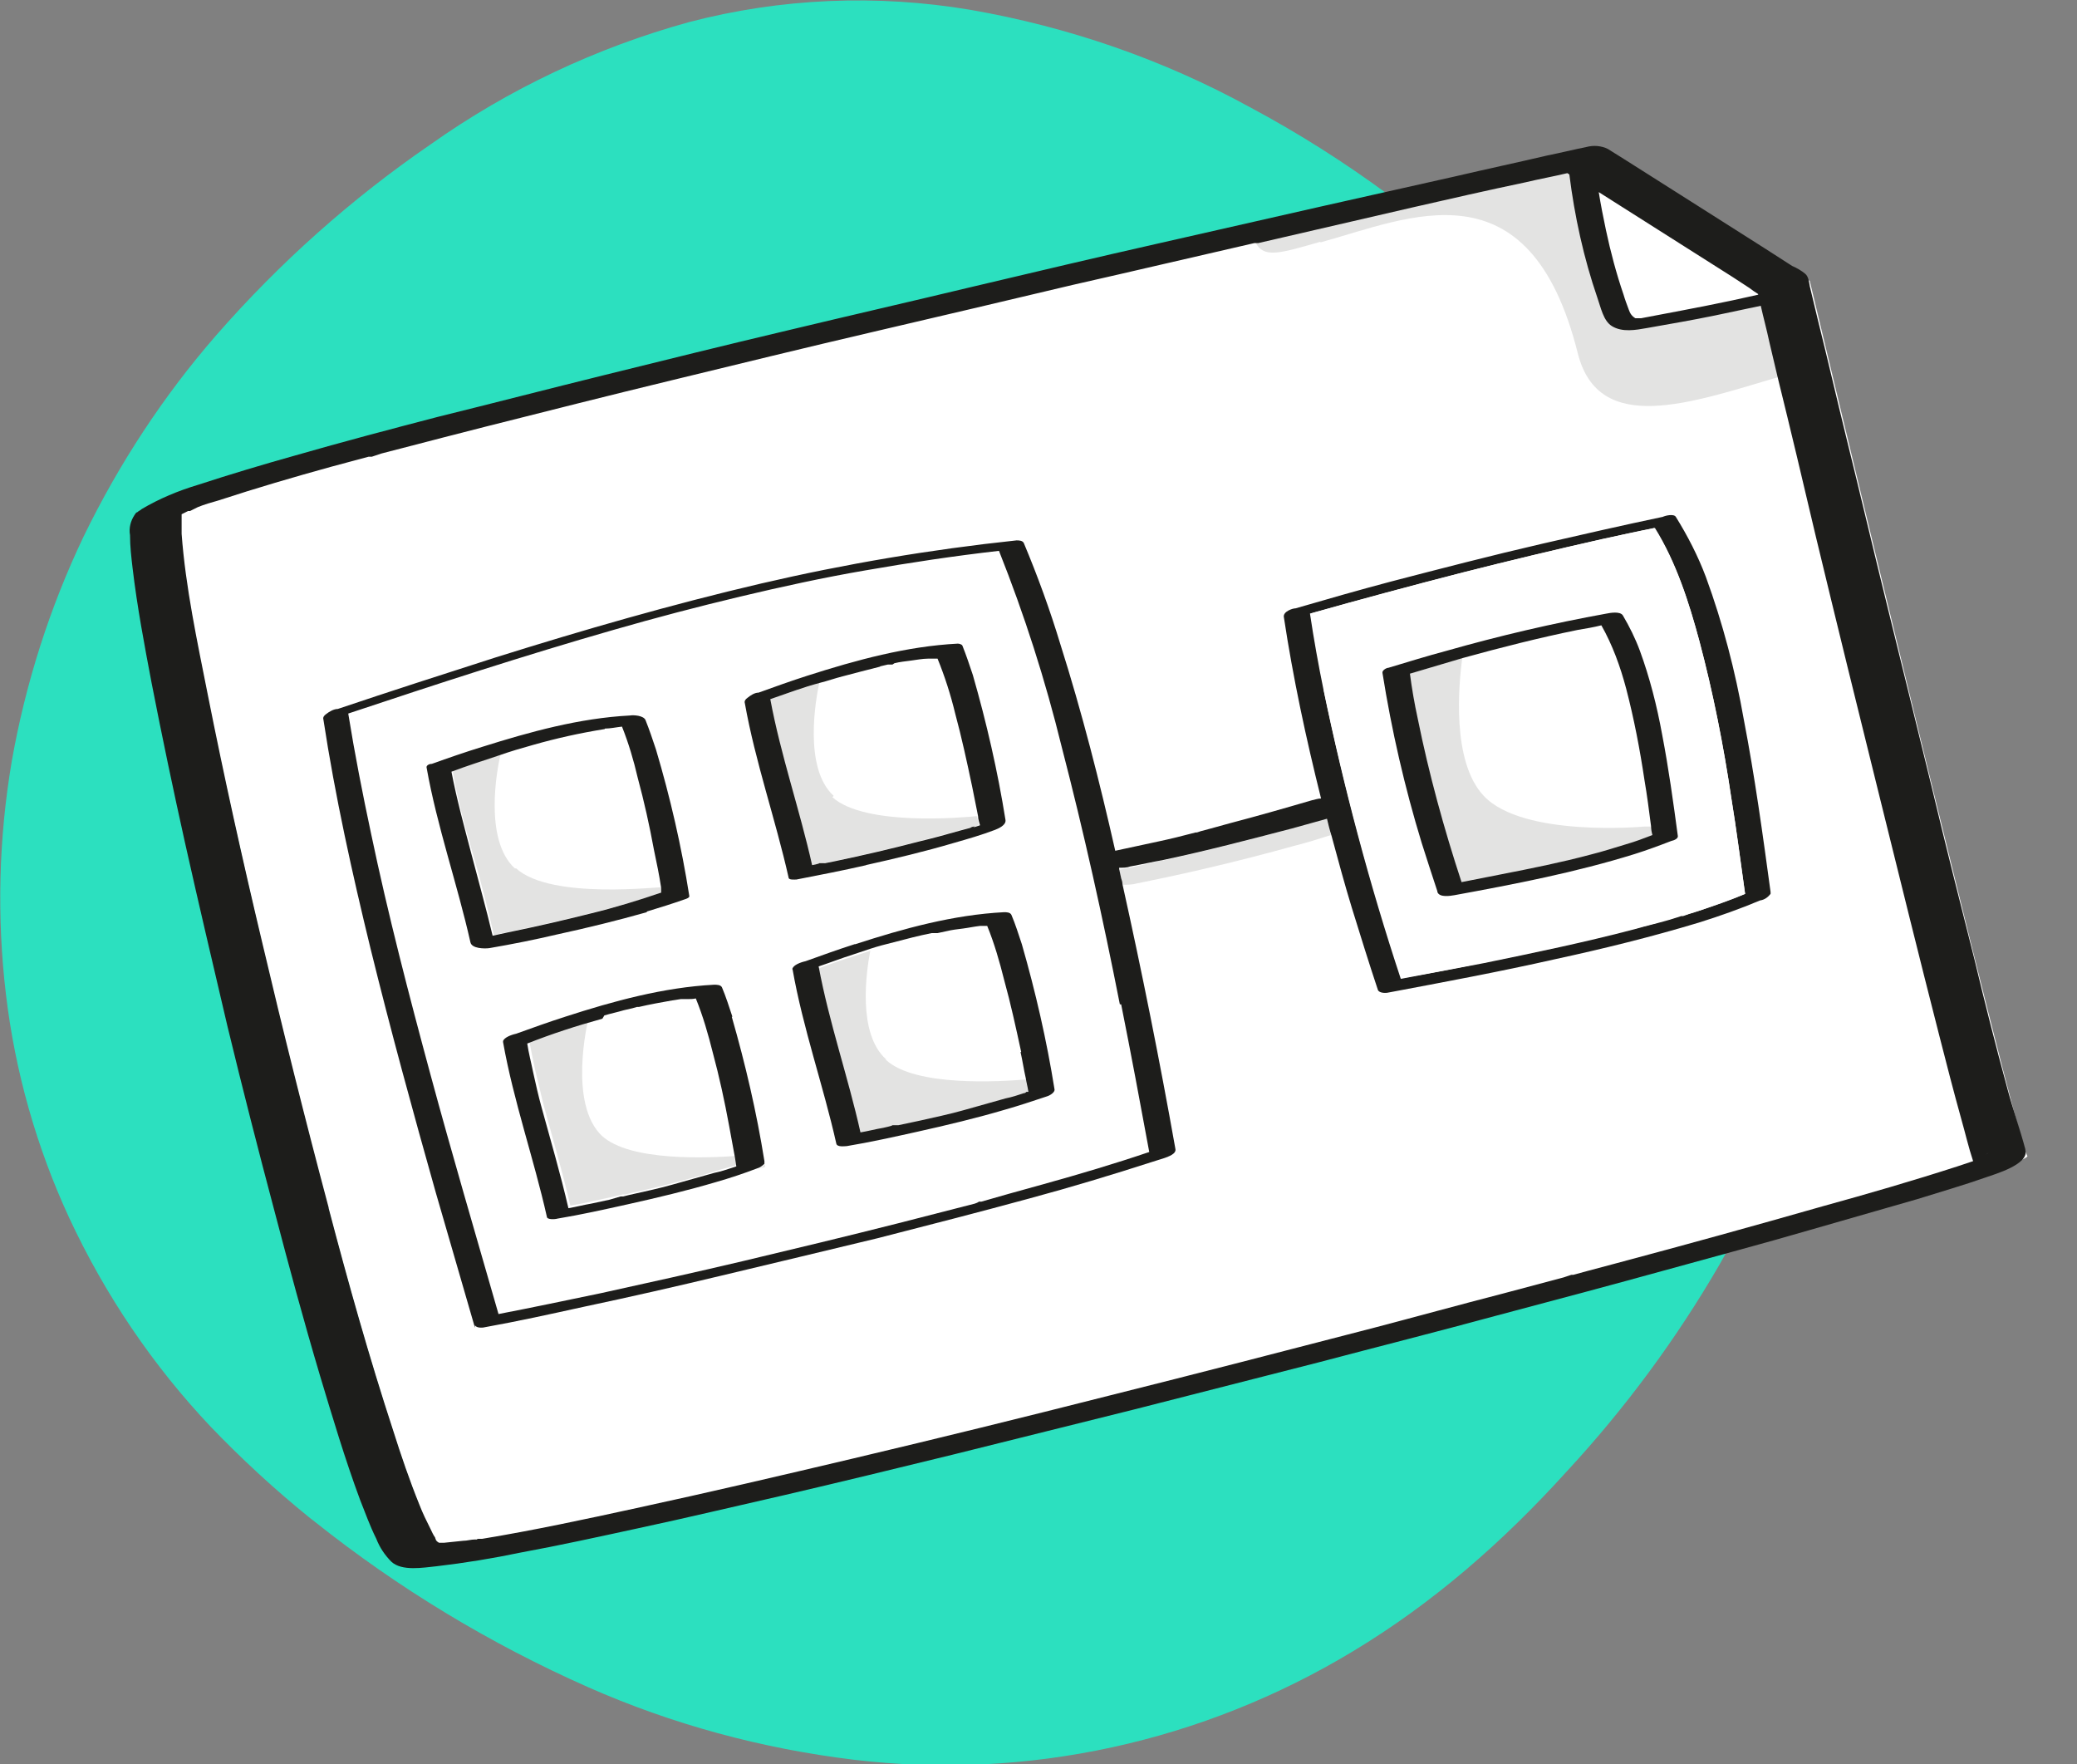
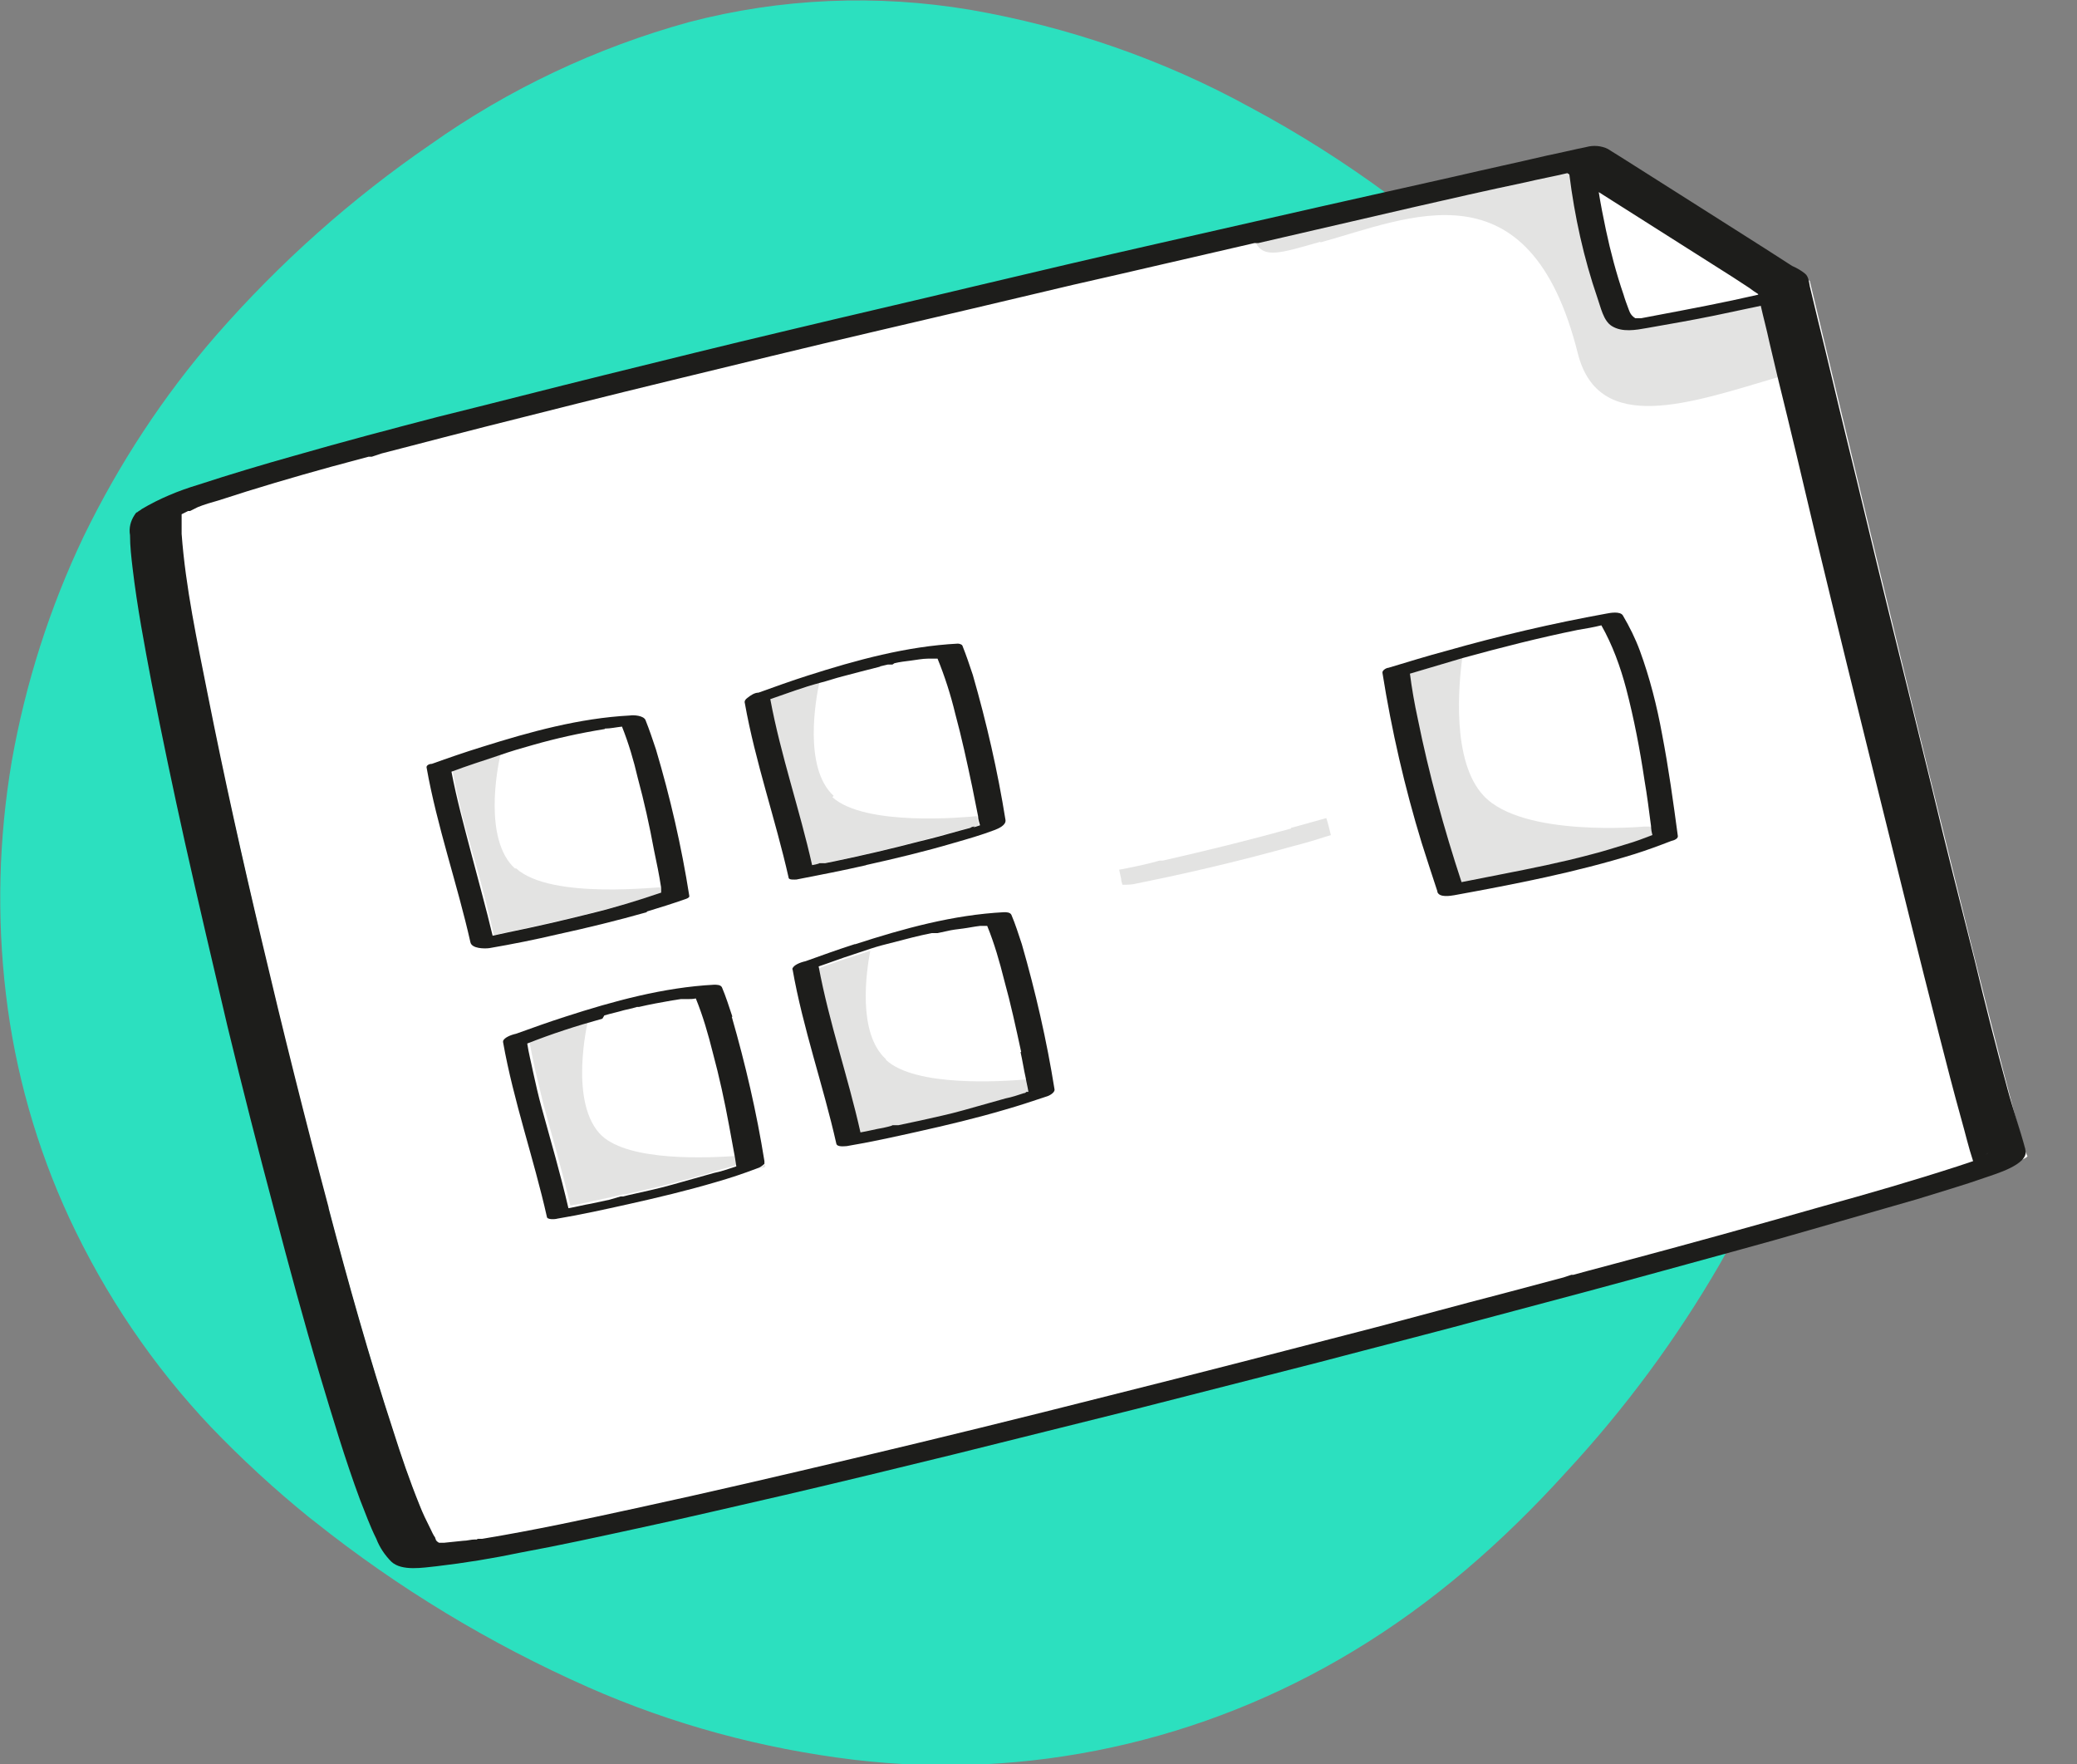
<svg xmlns="http://www.w3.org/2000/svg" viewBox="0 0 317.9 270">
  <rect x="0" y="0" width="317.9" height="270" fill="#808080" stroke="none" />
  <path d="m276.5 123.6c-2.5-13.4-7.3-26.2-14.2-37.9-8.4-14.5-18.7-27.8-30.6-39.5-12-11.8-25.6-21.9-40.4-29.8-13.3-7.3-27.8-12.3-42.8-14.9-14.3-2.4-29-1.8-43.1 1.9-14.1 3.9-27.5 10.2-39.5 18.7-12.1 8.3-23.1 18.1-32.8 29.2-8.1 9.3-14.9 19.7-20.3 30.8-5.2 10.9-8.9 22.5-11 34.4-2 11.8-2.3 23.8-.9 35.6 1.4 11.9 4.7 23.5 9.7 34.3 5.5 11.8 12.8 22.6 21.7 32 4.7 4.9 9.7 9.5 15 13.8.5.4.9.7.9.7 12.8 10.2 26.9 18.7 41.8 25.3 12.9 5.7 26.6 9.4 40.6 11.1 26.6 3.2 53.5-2.7 76.5-16.6 12.3-7.4 23-16.8 32.6-27.4 9-9.7 16.9-20.4 23.5-31.8 6.1-10.6 10.4-22 12.9-33.9 2.4-11.9 2.5-24.1.4-36z" fill="#2ce0bf" />
  <g fill="#fff">
    <path d="m277 43-30.4-19.3s-.2 0-.5.1c-10.7 2.4-207.4 46.1-217.8 54.3-4.6 3.7 31.6 154.8 39.7 159.2s244.3-57.7 242.3-60.4c-1.9-2.8-33.3-133.9-33.3-133.9" />
    <path d="m73.3 235.4h-.4z" />
    <path d="m72.9 235.4h-.2z" />
    <path d="m265.2 42.5-20.6-13c.3 2 .7 3.9 1.1 5.8.7 3.3 1.6 6.6 2.7 9.9.3.8.5 1.6.8 2.3.2.5.5 1 1 1.3h.9l2.1-.5c5.3-1 10.5-2 15.8-3.2v-.2c-.4-.2-.9-.5-1.2-.8l-2.7-1.7h.1z" />
-     <path d="m178 131.7c-1.7.4-3.4.7-5.1 1-.6.1-1.1.2-1.7.2v.2c2.1-.4 4.1-.8 6.2-1.3h.6z" />
    <path d="m65.8 233.9c.2.4.5.9.7 1.3 0 .2.5.7 0 .2 0 .1.2.2.3.4 0 0 .2.2.3.2h.8c1 0 1.9-.2 2.9-.3.6 0 1.2-.1 1.8-.2h1.2c7.9-1.4 15.8-3.1 23.6-4.8 11.1-2.4 22.1-5 33.2-7.6 13-3.1 26.1-6.3 39.1-9.6 13.5-3.4 27.1-6.8 40.6-10.3 6.6-1.7 13.1-3.4 19.6-5.2l9.4-2.5 1.2-.3h.3l2.2-.7 4.5-1.2c10.5-2.8 21-5.7 31.5-8.7 6.9-2 13.8-3.9 20.6-6.1l2.4-.8c-.7-2.1-1.2-4.2-1.8-6.4-1.1-4.3-2.2-8.6-3.4-12.9-3.1-12.1-6.1-24.2-9.1-36.4-3.3-13.3-6.5-26.7-9.8-40-1.9-8.1-3.9-16.1-5.8-24.2-13.5 4-27.5 9-30.7-3.6-7.4-29.5-25.9-20.6-39.4-17-6.4 1.7-8.7 2.6-10 0-9.3 2.1-18.6 4.2-27.8 6.4-10.2 2.4-20.4 4.8-30.6 7.2s-20.5 4.9-30.8 7.4c-9.5 2.3-19 4.7-28.5 7.1-4.2 1.1-8.5 2.2-12.8 3.3l-3.1.8-1.5.4h-.5c-1.9.6-3.7 1.1-5.6 1.6-5.9 1.6-11.7 3.2-17.5 5.1-1 .3-2 .7-3.1 1l-1.2.5h-.3s-1 .6-1 .6v3c.6 8.3 2.4 16.5 4 24.6 2.5 12.7 5.4 25.3 8.3 37.8 3.2 13.6 6.6 27.2 10.2 40.7 3 11.4 6.2 22.8 9.9 34.1 1.2 3.8 2.5 7.6 4 11.3.5 1.3 1 2.5 1.7 3.7zm-9.1-89.2c-2.8-11.6-5.4-23.2-7.2-35 0-.3 0-.5.4-.8.5-.4 1.1-.7 1.8-.8 8-2.7 16.1-5.4 24.2-7.9 13.4-4.2 26.9-8.1 40.6-11.3 12.9-3 25.9-5.2 39.1-6.6.4 0 1 0 1.1.4 2.1 5.1 4 10.3 5.6 15.5 3.2 10.4 5.9 21 8.4 31.6 2.2-.4 4.3-.9 6.5-1.4 2-.4 3.9-.9 5.8-1.3h.2l.6-.2 1.5-.4 2.9-.8c4.2-1.1 8.4-2.3 12.5-3.5.5 0 1-.3 1.5-.3-2.3-9.2-4.2-18.5-5.7-27.8-.1-.7 1.3-1.1 1.8-1.3 4.9-1.4 9.7-2.8 14.6-4.1 7.7-2.1 15.4-4 23.2-5.8 6.1-1.5 12.3-2.8 18.4-4.1.4 0 1.7-.4 2 0 1.8 2.9 3.3 6 4.5 9.2 2.5 7.1 4.5 14.4 5.8 21.8 1.7 8.7 2.9 17.6 4.1 26.4v.3c-.4.5-1 .9-1.6 1-3.1 1.3-6.2 2.4-9.4 3.4-7.2 2.2-14.6 4-22 5.6-8.5 1.9-17 3.5-25.5 5.1-.4 0-1.4.1-1.6-.4-1.4-4.2-2.7-8.3-4-12.6-1.1-3.6-2.1-7.3-3.1-11-1.9.6-3.9 1.1-5.8 1.7-7.9 2.2-15.8 4.1-23.9 5.7-.7.1-1.5.2-2.2.2 3 13.4 5.6 26.9 8.1 40.5.1.7-1.1 1.2-1.6 1.4l-1.9.6c-6.2 2.1-12.5 3.9-18.8 5.6-7.8 2.1-15.5 4.2-23.3 6.1s-15.8 3.9-23.8 5.7c-7 1.6-14.1 3.2-21.2 4.8-5 1.1-10 2.1-15 3.1-.3 0-1.5.3-1.6-.3-2-6.9-4-13.8-6-20.7-3.4-12.5-6.8-24.9-9.9-37.5z" />
    <path d="m303.9 176.7c.4-.2.7-.4 0 0z" />
  </g>
  <path d="m202.1 37.1c13.5-3.7 32-12.6 39.4 17 3.2 12.6 17.2 7.6 30.7 3.6l-1.3-5.5c-.4-1.8-.9-3.6-1.3-5.5-2.4.5-4.7 1-7.1 1.5-3.4.7-6.8 1.3-10.3 1.9-1.7.3-3.9.6-5.4-.3-1.4-.8-1.8-2.9-2.2-4.3-2-6.1-3.5-12.5-4.3-18.9l-.3-.2c-2.1.5-4.3.9-6.4 1.4-5.7 1.3-11.4 2.6-17.1 3.8l-23.8 5.4h-.6c1.3 2.6 3.7 1.8 10 0z" fill="#e3e3e2" />
  <path d="m310 175.9c-.8-3-1.9-6.1-2.7-9.1-1.8-6.6-3.5-13.3-5.1-20-2.2-8.7-4.4-17.4-6.5-26.2-2.3-9.4-4.6-18.8-6.9-28.1-2.1-8.5-4.1-17-6.2-25.5-1.5-6.1-2.9-12.2-4.4-18.2l-1.2-5c-.1-.6-.2-1.5-.7-1.9-.6-.5-1.3-.9-2-1.2l-4.2-2.7-11.5-7.3-10.1-6.4c-.8-.5-1.6-1-2.4-1.5-1-.5-2.2-.6-3.3-.3-2 .4-4 .9-6 1.3-4.7 1.1-9.4 2.1-14.1 3.2-6.8 1.5-13.7 3.1-20.5 4.6-8.4 1.9-16.7 3.8-25.1 5.7-9.3 2.1-18.6 4.3-27.9 6.5-9.6 2.3-19.2 4.5-28.8 6.8-9.3 2.2-18.6 4.5-27.9 6.8-8.5 2.1-17 4.3-25.5 6.4-7.3 1.9-14.5 3.8-21.8 5.9-5 1.4-10 2.9-14.9 4.5-3 .9-5.9 2.1-8.6 3.7-.2.2-.5.3-.7.5-.2 0-.3.3-.4.4-.6.9-.9 2-.7 3.1 0 1.7.2 3.4.4 5.1.7 5.9 1.8 11.7 2.9 17.5 1.6 8.2 3.3 16.3 5.1 24.4 2.1 9.4 4.3 18.7 6.5 28.1 2.3 9.5 4.7 18.9 7.2 28.3 2.2 8.4 4.5 16.9 7 25.3 1.9 6.3 3.8 12.7 6.1 18.9.8 2 1.5 4 2.5 6 .5 1.3 1.3 2.5 2.3 3.5 1.6 1.5 4.9.9 6.9.7 4.3-.5 8.6-1.2 12.9-2.1 6-1.1 11.9-2.4 17.9-3.7 7.5-1.6 15-3.4 22.5-5.1 8.6-2 17.2-4.1 25.8-6.2 9.2-2.3 18.5-4.6 27.7-6.9l28.2-7.2c9.1-2.4 18.2-4.7 27.4-7.2 8.7-2.3 17.3-4.6 26-7 7.2-2 14.4-3.9 21.6-6 5.6-1.6 11.1-3.2 16.7-4.8 3.5-1.1 7-2.1 10.4-3.3 1.4-.5 6.7-2 6.1-4.2zm-40.9-131v.2c-5.2 1.2-10.5 2.2-15.8 3.2l-2.1.4h-.9c-.5-.3-.8-.7-1-1.3-.3-.8-.6-1.6-.8-2.3-1.1-3.2-2-6.6-2.7-9.9-.4-1.9-.8-3.9-1.1-5.8l20.5 13 2.6 1.7c.4.3.8.6 1.3.9zm-218.8 139.9c-3.6-13.5-7-27.1-10.2-40.7-3-12.6-5.8-25.2-8.3-37.8-1.6-8.1-3.4-16.4-4-24.6v-3l1-.5h.3s1.2-.6 1.2-.6c1-.4 2-.7 3.1-1 5.8-1.9 11.6-3.6 17.4-5.2 1.9-.5 3.7-1 5.6-1.5h.5s1.5-.5 1.5-.5l3.1-.8c4.2-1.1 8.5-2.2 12.8-3.3 9.5-2.4 19-4.8 28.5-7.1 10.3-2.5 20.5-5 30.8-7.4s20.5-4.8 30.6-7.2c9.3-2.1 18.6-4.3 27.8-6.4h.6s23.8-5.5 23.8-5.5c5.7-1.3 11.4-2.6 17.1-3.8 2.1-.5 4.3-.9 6.4-1.4l.3.2c.8 6.4 2.2 12.8 4.3 18.9.5 1.4.9 3.5 2.2 4.3 1.6 1 3.7.6 5.4.3 3.4-.6 6.9-1.2 10.3-1.9 2.4-.5 4.7-1 7.1-1.5.4 1.8.9 3.6 1.3 5.5l1.3 5.5c2 8.1 3.9 16.1 5.8 24.2 3.2 13.3 6.5 26.7 9.8 40 3 12.1 6 24.3 9.1 36.4 1.1 4.3 2.2 8.6 3.4 12.9.6 2.1 1.1 4.3 1.8 6.4l-2.4.8c-6.8 2.2-13.7 4.2-20.6 6.1-10.5 3-21 5.9-31.5 8.7l-4.5 1.2-2.2.6h-.3l-1.2.4-9.4 2.5c-6.6 1.7-13.1 3.5-19.6 5.2-13.5 3.5-27 7-40.6 10.4-13 3.3-26 6.5-39.1 9.6-11 2.6-22.1 5.2-33.2 7.6-7.8 1.7-15.7 3.4-23.6 4.7h-.8c0 .1.2.1.2.1h-.5c-.6 0-1.2.2-1.8.2-1 .1-1.9.2-2.9.3h-.8s-.2-.1-.3-.2-.2-.2-.3-.4c.4.5 0 0 0-.2-.3-.4-.5-.9-.7-1.3-.6-1.2-1.2-2.4-1.7-3.7-1.5-3.7-2.8-7.5-4-11.3-3.7-11.3-6.9-22.7-9.9-34.1zm253.6-8.1c.7-.4.4-.2 0 0z" fill="#1d1d1b" />
  <path d="m72.7 235.4h.4c-1 0-.7 0-.4 0z" fill="#1d1d1b" />
  <path d="m197.6 126.8c-6.5 1.8-13 3.4-19.6 4.9h-.5c-2.1.6-4.1 1-6.2 1.4.1.5.2.9.3 1.4 0 .3.1.6.2.9.8 0 1.5 0 2.2-.2 8-1.6 16-3.5 23.9-5.7 2-.5 3.9-1.1 5.8-1.7-.2-.8-.4-1.7-.7-2.6-1.8.5-3.6 1-5.4 1.5z" fill="#e3e3e2" />
  <path d="m81 159.2 9-3.1s-3.2 12.9 2.1 17.7c4.3 3.9 16.3 3.4 20.7 3-.3-1.6-.6-3.2-.9-4.9-.8-3.8-1.6-7.5-2.5-11.2-.7-2.8-1.6-5.6-2.6-8.3-.4 0-.9 0-1.3.1h-1l-1.3.3c-1.7.3-3.4.6-5.1 1h-.3l-.7.2-1.3.3c-1 .2-2 .5-3 .8-4 1.1-7.7 2.3-11.5 3.7v.2z" fill="#fff" />
  <path d="m83.3 169.1-1.3-5.4c.4 1.8.8 3.6 1.3 5.4z" fill="#fff" />
  <path d="m127.6 121.8c5 4.5 20.1 3.1 22.1 2.9-.3-1.5-.6-3-.9-4.5-.8-3.7-1.6-7.5-2.6-11.2-.7-2.9-1.6-5.7-2.7-8.4h-1.5c-.9.2-1.8.3-2.6.5s-1.7.3-2.5.4h-.3l-.7.2-1.3.3c-1.9.4-3.9.9-5.8 1.5-1.2.3-2.3.7-3.5 1-.5 2.4-2.6 13 2.2 17.4h.1z" fill="#fff" />
  <path d="m78.8 132.9c5.3 4.9 22.3 2.9 22.3 2.9-.3-1.9-.7-3.9-1.1-5.8-.8-3.7-1.6-7.4-2.5-11.1-.7-2.6-1.5-5.2-2.4-7.7-.8 0-1.7.2-2.6.3-3.6.6-7.2 1.4-10.8 2.4-1.7.5-3.5 1-5.2 1.6-.5 2.1-2.6 13 2.2 17.4z" fill="#fff" />
  <path d="m150.8 141.6h-.8c-.9 0-1.8.2-2.6.4s-1.7.3-2.5.4l-1.4.3h-.9c-1.9.5-3.9 1-5.8 1.5-1.2.3-2.4.7-3.6 1-.6 3.2-2 12.6 2.4 16.6 4.6 4.2 17.9 3.3 21.4 3-.2-1.3-.5-2.7-.8-4-.8-3.7-1.6-7.5-2.5-11.2-.7-2.8-1.6-5.6-2.6-8.3h-.3z" fill="#fff" />
  <path d="m132.5 87.3c-6.4 1.2-12.8 2.5-19.1 4-6.7 1.6-12.8 3.2-19.4 5.1-13.7 3.9-27.2 8.3-40.6 12.8 1 6.2 2.2 12.3 3.5 18.4 2.7 12.4 5.8 24.7 9.1 36.9s6.8 24.4 10.4 36.6c5.3-1 10.5-2.1 15.7-3.3 7.2-1.6 14.5-3.2 21.7-4.9 7.9-1.9 15.9-3.8 23.8-5.8l11.7-3 .6-.2h.4c0-.1 1.4-.5 1.4-.5l2.8-.8 5.4-1.5c5.4-1.5 10.8-3.1 16.1-4.9-1.3-7.5-2.8-15.1-4.3-22.6-2.6-13.2-5.5-26.3-9-39.4-2.5-10.2-5.7-20.2-9.6-30-6.9.8-13.5 1.7-20.5 3zm-60.6 56.9c-2-9-5.1-17.7-6.7-26.7 0-.3.3-.5.8-.6 2.5-.9 5.1-1.8 7.7-2.6 7.3-2.3 14.9-4.4 22.6-4.8.6 0 2.1 0 2.4.7.6 1.5 1.2 3 1.6 4.5 2.2 7.4 3.9 14.8 5.1 22.4 0 .3-.5.5-.6.5-1.9.7-3.9 1.3-5.9 1.9-4.5 1.3-9.1 2.4-13.7 3.4-3.4.8-6.9 1.6-10.4 2.1-.8.1-2.7.1-2.9-.9zm45.2 34.4-1.2.3c-2.1.8-4.2 1.4-6.3 2.1-4.5 1.3-9 2.4-13.5 3.4-3.6.8-7.2 1.6-10.8 2.2-.3 0-1.5.2-1.6-.3-2-9-5.1-17.7-6.7-26.7s0 0 0-.1c.2-.6 1.1-1.1 2-1.2 2.5-.9 5-1.8 7.5-2.6 7.3-2.3 15-4.4 22.8-4.9.4 0 1 0 1.2.4.6 1.5 1.1 3 1.6 4.5 2.1 7.3 3.8 14.7 5 22.2v.8zm3.5-44.3c-2-8.9-5.1-17.7-6.7-26.7 0-.3 0-.6.4-.8.5-.4 1.1-.6 1.7-.8 2.5-.9 5-1.8 7.5-2.6 7.4-2.4 15.1-4.5 23-4.9.2 0 .6 0 .7.3.6 1.5 1.1 3 1.6 4.5 2.1 7.3 3.8 14.7 5 22.2.1.7-1.1 1.3-1.6 1.5-2.1.8-4.2 1.4-6.3 2-4.5 1.3-9 2.4-13.5 3.4-3.6.8-7.1 1.6-10.7 2.2-.2 0-1 .1-1.1-.3zm34.1 5.8c.6 1.5 1.1 3 1.6 4.5 2.1 7.3 3.8 14.7 5 22.2.1.6-.8 1-1.2 1.1-2.1.8-4.2 1.4-6.3 2-4.5 1.3-9 2.4-13.5 3.4-3.6.8-7.1 1.6-10.8 2.2-.3 0-1.5.2-1.6-.4-2-8.9-5.1-17.7-6.7-26.7s0 0 0 0c.2-.6 1.1-1.1 2-1.2 2.5-.9 5-1.8 7.5-2.6 7.4-2.4 15-4.4 22.8-4.9.4 0 1 0 1.2.4z" fill="#fff" />
-   <path d="m72.7 202.8c.2.5 1.3.4 1.6.3 5-.9 10-2 15-3.1 7.1-1.5 14.1-3.1 21.2-4.8 8-1.9 15.9-3.8 23.8-5.7 7.8-2 15.6-4 23.3-6.1 6.3-1.7 12.6-3.6 18.8-5.6l1.9-.6c.5-.2 1.8-.6 1.6-1.4-2.4-13.5-5.1-27-8.1-40.5 0-.3-.1-.6-.2-.9-.1-.5-.2-.9-.3-1.4v-.2c.6 0 1.2 0 1.7-.2 1.7-.3 3.4-.7 5.1-1 6.6-1.4 13.1-3.1 19.6-4.8 1.8-.5 3.6-1 5.4-1.5.2.8.4 1.7.7 2.6 1 3.7 2 7.4 3.1 11 1.3 4.2 2.6 8.4 4 12.6.2.5 1.2.5 1.6.4 8.5-1.6 17.1-3.2 25.5-5.1 7.4-1.6 14.7-3.4 22-5.6 3.2-1 6.3-2.1 9.4-3.4.7-.1 1.2-.5 1.6-1v-.3c-1.2-8.8-2.4-17.6-4.1-26.4-1.3-7.4-3.2-14.7-5.8-21.8-1.2-3.2-2.8-6.3-4.6-9.2-.3-.5-1.6-.2-2 0-6.2 1.3-12.3 2.7-18.4 4.1-7.8 1.8-15.5 3.8-23.2 5.8-4.9 1.3-9.8 2.7-14.6 4.1-.5 0-1.9.5-1.8 1.3 1.4 9.3 3.4 18.6 5.7 27.8-.5 0-1 .2-1.5.3-4.1 1.2-8.3 2.4-12.5 3.5l-2.9.8-1.5.4-.6.2h-.2c-1.9.5-3.9 1-5.8 1.4-2.2.5-4.3.9-6.5 1.4-2.4-10.6-5.1-21.2-8.4-31.6-1.6-5.3-3.5-10.5-5.6-15.5-.2-.4-.8-.4-1.1-.4-13.2 1.4-26.2 3.6-39.1 6.6-13.7 3.2-27.2 7.1-40.6 11.3-8.1 2.6-16.2 5.2-24.2 7.9-.6 0-1.3.4-1.8.8-.3.2-.5.5-.4.8 1.8 11.8 4.4 23.5 7.2 35 3.1 12.6 6.5 25 10 37.4 2 6.9 4 13.8 6 20.7v-.3zm130-97.1c-.8-3.9-1.5-7.8-2.1-11.8 7.8-2.2 15.6-4.3 23.4-6.3 7.1-1.8 14.2-3.5 21.3-5.1 2.7-.6 5.3-1.2 8-1.7 3.3 5.3 5.2 11.4 6.8 17.3 2.1 7.9 3.7 16 4.9 24.1.8 4.8 1.4 9.7 2.1 14.6-2.3.9-4.7 1.8-7.1 2.6-.8.3-1.6.5-2.4.7h-.3l-.6.2-1.3.4c-1.7.5-3.4 1-5.2 1.4-7.6 2-15.4 3.6-23.1 5.2-4.2.9-8.5 1.7-12.6 2.4-4.8-14.4-8.8-29.2-11.9-44.1h.1zm-31.1 48c1.5 7.5 2.9 15 4.3 22.6-5.3 1.8-10.7 3.4-16.1 4.9s-3.6 1-5.4 1.5l-2.8.8-1.4.4h-.4c0 .1-.6.3-.6.3-3.9 1-7.8 2-11.7 3-7.9 2-15.8 3.9-23.8 5.8-7.2 1.7-14.4 3.3-21.7 4.9-5.3 1.1-10.5 2.2-15.7 3.2-3.5-12.2-7.1-24.4-10.4-36.6s-6.5-24.5-9.1-36.9c-1.3-6.1-2.5-12.2-3.5-18.4 13.5-4.5 27-8.9 40.6-12.8 6.6-1.9 12.7-3.5 19.4-5.1 6.3-1.5 12.7-2.9 19.1-4 6.9-1.2 13.5-2.2 20.5-3 3.9 9.8 7.1 19.8 9.6 30 3.4 13.1 6.3 26.2 8.9 39.4z" fill="#1d1d1b" />
  <path d="m78.8 132.9c-4.8-4.4-2.7-15.3-2.2-17.4-2.5.8-4.9 1.6-7.3 2.5.7 4.2 1.8 8.3 3 12.4s2.3 8.4 3.3 12.7l2.3-.5c4.4-.9 8.3-1.8 12.7-2.9 3.7-.9 7.3-1.9 10.8-3.2 0-.2 0-.5 0-.7s-17 2-22.4-2.9h-.1z" fill="#e3e3e2" />
  <path d="m127.6 121.8c-4.7-4.3-2.7-15-2.2-17.3-2.5.8-5 1.6-7.6 2.5 1.6 8.6 4.5 16.9 6.4 25.4l1.1-.2h.6c0-.1.2-.1.2-.1l1.5-.3c4.3-.9 8.6-1.9 12.8-3 2.2-.6 4.3-1.1 6.4-1.7l1.5-.4c.2 0 .4 0 .7-.2-.6.2.1 0 .2 0l.6-.2c0-.5-.2-.9-.3-1.4-2 .2-17.1 1.6-22.1-2.9z" fill="#e3e3e2" />
  <path d="m92.2 173.9c-5.3-4.9-2.2-17.7-2.2-17.7l-9 3.1c.3 1.5.6 3 .9 4.4l1.3 5.4c1.4 5.1 2.9 10.3 4.1 15.4 1.2-.2 2.3-.4 3.5-.7l2.8-.6 1.7-.4h.4l.8-.2c2.2-.5 4.5-1 6.7-1.6s4.3-1.1 6.4-1.8c.9-.3 1.8-.5 2.8-.8l.6-.2q-.2 0 0 0l-.2-1.3c-4.4.3-16.4.9-20.7-3.1z" fill="#e3e3e2" />
  <path d="m115.9 178.9 1.2-.3v-.4c-.4.3-.7.6-1.2.7z" fill="#e3e3e2" />
  <path d="m135.6 162.1c-4.4-4-3-13.4-2.4-16.6l-2.7.9c-1.6.5-3.4 1.1-5.2 1.8 1.6 8.6 4.4 16.9 6.4 25.4 1.2-.2 2.3-.4 3.5-.7l1.4-.3h.6c0-.1.3-.1.3-.1l3.3-.8c2.2-.5 4.5-1 6.7-1.6s4.3-1.1 6.4-1.8c.9-.3 1.8-.5 2.8-.8.2-.1.3 0 0 0 .1 0 .2 0 .4-.1h.3c-.1-.8-.3-1.5-.4-2.2-3.6.3-16.9 1.2-21.4-3z" fill="#e3e3e2" />
  <path d="m99 139.5c2-.6 3.9-1.2 5.9-1.9 0 0 .7-.2.6-.5-1.2-7.6-2.9-15-5.1-22.4-.5-1.5-1-3-1.6-4.5-.3-.7-1.8-.8-2.4-.7-7.7.4-15.3 2.5-22.6 4.8-2.6.8-5.2 1.7-7.7 2.6-.5 0-.9.3-.8.6 1.6 9 4.7 17.8 6.7 26.7.2 1 2.2 1 2.9.9 3.5-.6 7-1.3 10.4-2.1 4.6-1 9.1-2.1 13.7-3.4zm-6.4-28c.8 0 1.7-.2 2.6-.3 1 2.5 1.8 5.2 2.4 7.8 1 3.7 1.8 7.3 2.5 11.1.4 1.9.8 3.8 1.1 5.8v.7c-3.5 1.2-7.1 2.3-10.8 3.2-4.4 1.1-8.3 2-12.7 2.9l-2.3.5c-1-4.2-2.2-8.5-3.3-12.7s-2.2-8.2-3-12.4c2.4-.9 4.9-1.7 7.3-2.5 1.7-.6 3.4-1.1 5.2-1.6 3.5-1 7.1-1.8 10.8-2.4h.1z" fill="#1d1d1b" />
  <path d="m132.5 132.4c4.5-1 9.1-2.1 13.5-3.4 2.1-.6 4.2-1.2 6.3-2 .5-.2 1.7-.7 1.6-1.5-1.2-7.5-2.9-14.9-5-22.2-.5-1.5-1-3-1.6-4.5-.1-.2-.5-.3-.7-.3-7.8.4-15.5 2.5-23 4.9-2.5.8-5 1.7-7.5 2.6-.6 0-1.2.4-1.7.8-.3.2-.5.5-.4.8 1.6 9 4.7 17.8 6.7 26.7 0 .4.9.3 1.2.3 3.6-.7 7.2-1.4 10.7-2.2zm2.1-30.4 1.3-.3h.7s.3-.2.3-.2c.8-.2 1.7-.3 2.5-.4s1.8-.3 2.6-.3h1.2.3c1.1 2.7 2 5.5 2.7 8.4 1 3.7 1.8 7.4 2.6 11.2.3 1.5.6 3 .9 4.5 0 .5.2 1 .3 1.4l-.6.2c-.1 0-.8.3-.2 0-.2 0-.4 0-.7.2l-1.5.4c-2.1.6-4.3 1.2-6.4 1.7-4.2 1.1-8.5 2.1-12.8 3l-1.5.3h-.9c0 .1-1.1.3-1.1.3-1.9-8.5-4.8-16.8-6.4-25.4 2.6-.9 5-1.8 7.6-2.5 1.2-.3 2.3-.7 3.5-1 1.9-.5 3.8-1 5.8-1.5z" fill="#1d1d1b" />
  <path d="m130.8 144.5c-2.5.8-5 1.7-7.5 2.6-.9.2-1.8.6-2 1.1s0 0 0 .1c1.6 9.1 4.7 17.8 6.7 26.7.1.6 1.3.4 1.6.4 3.6-.6 7.2-1.4 10.8-2.2 4.5-1 9.1-2.1 13.5-3.4 2.1-.6 4.2-1.3 6.3-2 .4-.1 1.3-.6 1.2-1.1-1.2-7.5-2.9-14.9-5-22.2-.5-1.5-1-3.1-1.6-4.5-.2-.4-.8-.4-1.1-.4-7.8.4-15.4 2.5-22.8 4.9zm25.4 16.5c.3 1.3.5 2.7.8 4 .1.7.3 1.4.4 2.1h-.3c-.1.1-.2.2-.4.2-.9.3-1.8.6-2.8.8-2.1.6-4.3 1.2-6.4 1.8s-4.5 1.1-6.7 1.6l-3.3.7h-.9c0 .1-1.4.4-1.4.4-1.2.2-2.3.5-3.5.7-1.9-8.5-4.8-16.8-6.4-25.4 1.8-.6 3.6-1.3 5.2-1.8l2.7-.9c1.2-.4 2.4-.7 3.6-1 1.9-.5 3.8-1 5.8-1.4h.9l1.4-.3c.8-.2 1.7-.3 2.5-.4s1.7-.3 2.6-.4h1.1c1.1 2.7 1.9 5.5 2.6 8.3 1 3.6 1.8 7.3 2.6 11z" fill="#1d1d1b" />
  <path d="m156.8 167.4c.3 0 .2-.1 0 0z" fill="#1d1d1b" />
  <path d="m112.1 155.6c-.5-1.5-1-3.1-1.6-4.5-.2-.4-.8-.4-1.2-.4-7.7.4-15.4 2.5-22.8 4.9-2.5.8-5 1.7-7.5 2.6-.9.2-1.8.6-2 1.1v.2c1.6 9 4.7 17.8 6.7 26.7 0 .5 1.3.4 1.6.3 3.6-.6 7.2-1.4 10.8-2.2 4.5-1 9.1-2.1 13.5-3.4 2.1-.6 4.2-1.3 6.3-2.1.4-.1.8-.4 1.1-.7 0-.1 0-.3 0-.4-1.2-7.5-2.9-14.8-5-22.1zm-19.6-.2c1-.3 2-.5 3-.8l1.3-.3.7-.2h.3c1.7-.4 3.4-.7 5.1-1l1.3-.2h1c.4 0 .9 0 1.3-.1 1.1 2.7 1.9 5.5 2.6 8.3 1 3.7 1.8 7.4 2.5 11.2.3 1.6.6 3.2.9 4.9l.2 1.3q-.2 0 0 0l-.6.2c-.9.3-1.8.6-2.8.8-2.1.6-4.3 1.2-6.4 1.8s-4.5 1.1-6.7 1.6l-.8.2h-.4l-1.7.5-2.8.6c-1.2.2-2.3.5-3.5.7-1.2-5.2-2.7-10.3-4.1-15.4-.5-1.8-.9-3.6-1.3-5.4-.3-1.5-.7-3-.9-4.4 3.8-1.5 7.5-2.7 11.5-3.8z" fill="#1d1d1b" />
  <path d="m227.1 147.4c7.8-1.6 15.5-3.2 23.1-5.2 1.7-.5 3.5-.9 5.2-1.4l1.3-.4.6-.2h.3c.8-.3 1.6-.6 2.4-.8 2.4-.8 4.8-1.6 7.1-2.6-.7-4.9-1.3-9.7-2.1-14.6-1.2-8.1-2.8-16.2-4.9-24.1-1.6-6-3.6-12.1-6.9-17.3-2.7.6-5.3 1.1-8 1.7-7.1 1.6-14.2 3.3-21.3 5.1-7.8 2-15.6 4.1-23.4 6.3.6 4 1.3 7.9 2.1 11.8 3.1 14.9 7 29.6 11.8 44.1 4.2-.8 8.4-1.6 12.7-2.4zm-14.6-45.1c2.9-.9 5.9-1.8 8.9-2.6 8.1-2.3 16.2-4.2 24.5-5.7.6 0 2.1-.4 2.5.3 1.1 1.7 1.9 3.5 2.6 5.4 1.5 4.2 2.6 8.5 3.4 12.8 1 5.1 1.7 10.3 2.4 15.5 0 .4-.5.7-1 .8-1.8.8-3.7 1.4-5.6 2-9 2.8-18.4 4.5-27.6 6.3-.6.1-2.3.4-2.6-.5-.8-2.5-1.6-5-2.4-7.4-2.6-8.5-4.6-17.2-6-26-.1-.4.6-.7.9-.8z" fill="#fff" />
  <path d="m227.1 121.8c6 6.4 24.5 4.6 24.5 4.6h1c-.3-2.3-.6-4.7-1-7-.7-4.7-1.6-9.4-2.8-14-.8-3.4-2.1-6.6-3.8-9.7-1.2.2-2.4.4-3.6.7-5.9 1.2-11.8 2.7-17.6 4.3-.5 3.9-1.7 15.8 3.3 21.1z" fill="#fff" />
  <path d="m227.1 121.8c-5-5.3-3.8-17.2-3.3-21.1-2.7.8-5.4 1.6-8.1 2.4.4 2.3.8 4.6 1.2 6.9 1.7 8.5 4 16.9 6.7 25.1 2.1-.4 4.1-.8 6.1-1.2 4.6-.9 9.1-1.9 13.6-3 2-.5 3.5-.9 5.5-1.6 1.4-.4 2.7-.9 4-1.4 0-.5-.1-1-.2-1.4h-1s-18.5 1.7-24.5-4.7z" fill="#e3e3e2" />
  <path d="m220 136.5c.3.9 2 .6 2.6.5 9.3-1.7 18.6-3.5 27.6-6.3 1.9-.6 3.8-1.3 5.6-2 .5-.1 1.1-.4 1-.8-.7-5.2-1.4-10.3-2.4-15.5-.8-4.4-1.9-8.7-3.4-12.8-.7-1.9-1.6-3.7-2.6-5.4-.4-.7-2-.4-2.5-.3-8.3 1.5-16.4 3.4-24.5 5.7-3 .8-5.9 1.7-8.9 2.6-.3 0-1 .4-.9.8 1.4 8.8 3.4 17.5 6 26 .8 2.5 1.6 5 2.4 7.4zm25.1-40.8c1.7 3 2.9 6.3 3.8 9.7 1.2 4.6 2.1 9.3 2.8 14 .4 2.3.7 4.7 1 7 0 .5.1 1 .2 1.4-1.3.5-2.6 1-4 1.4-2 .6-3.5 1.1-5.5 1.6-4.5 1.2-9 2.1-13.6 3-2 .4-4.1.8-6.1 1.2-2.7-8.2-5-16.6-6.7-25-.5-2.3-.9-4.6-1.2-6.9 2.7-.8 5.4-1.6 8.1-2.4 5.8-1.6 11.7-3.1 17.6-4.3 1.2-.2 2.4-.4 3.6-.7z" fill="#1d1d1b" />
</svg>